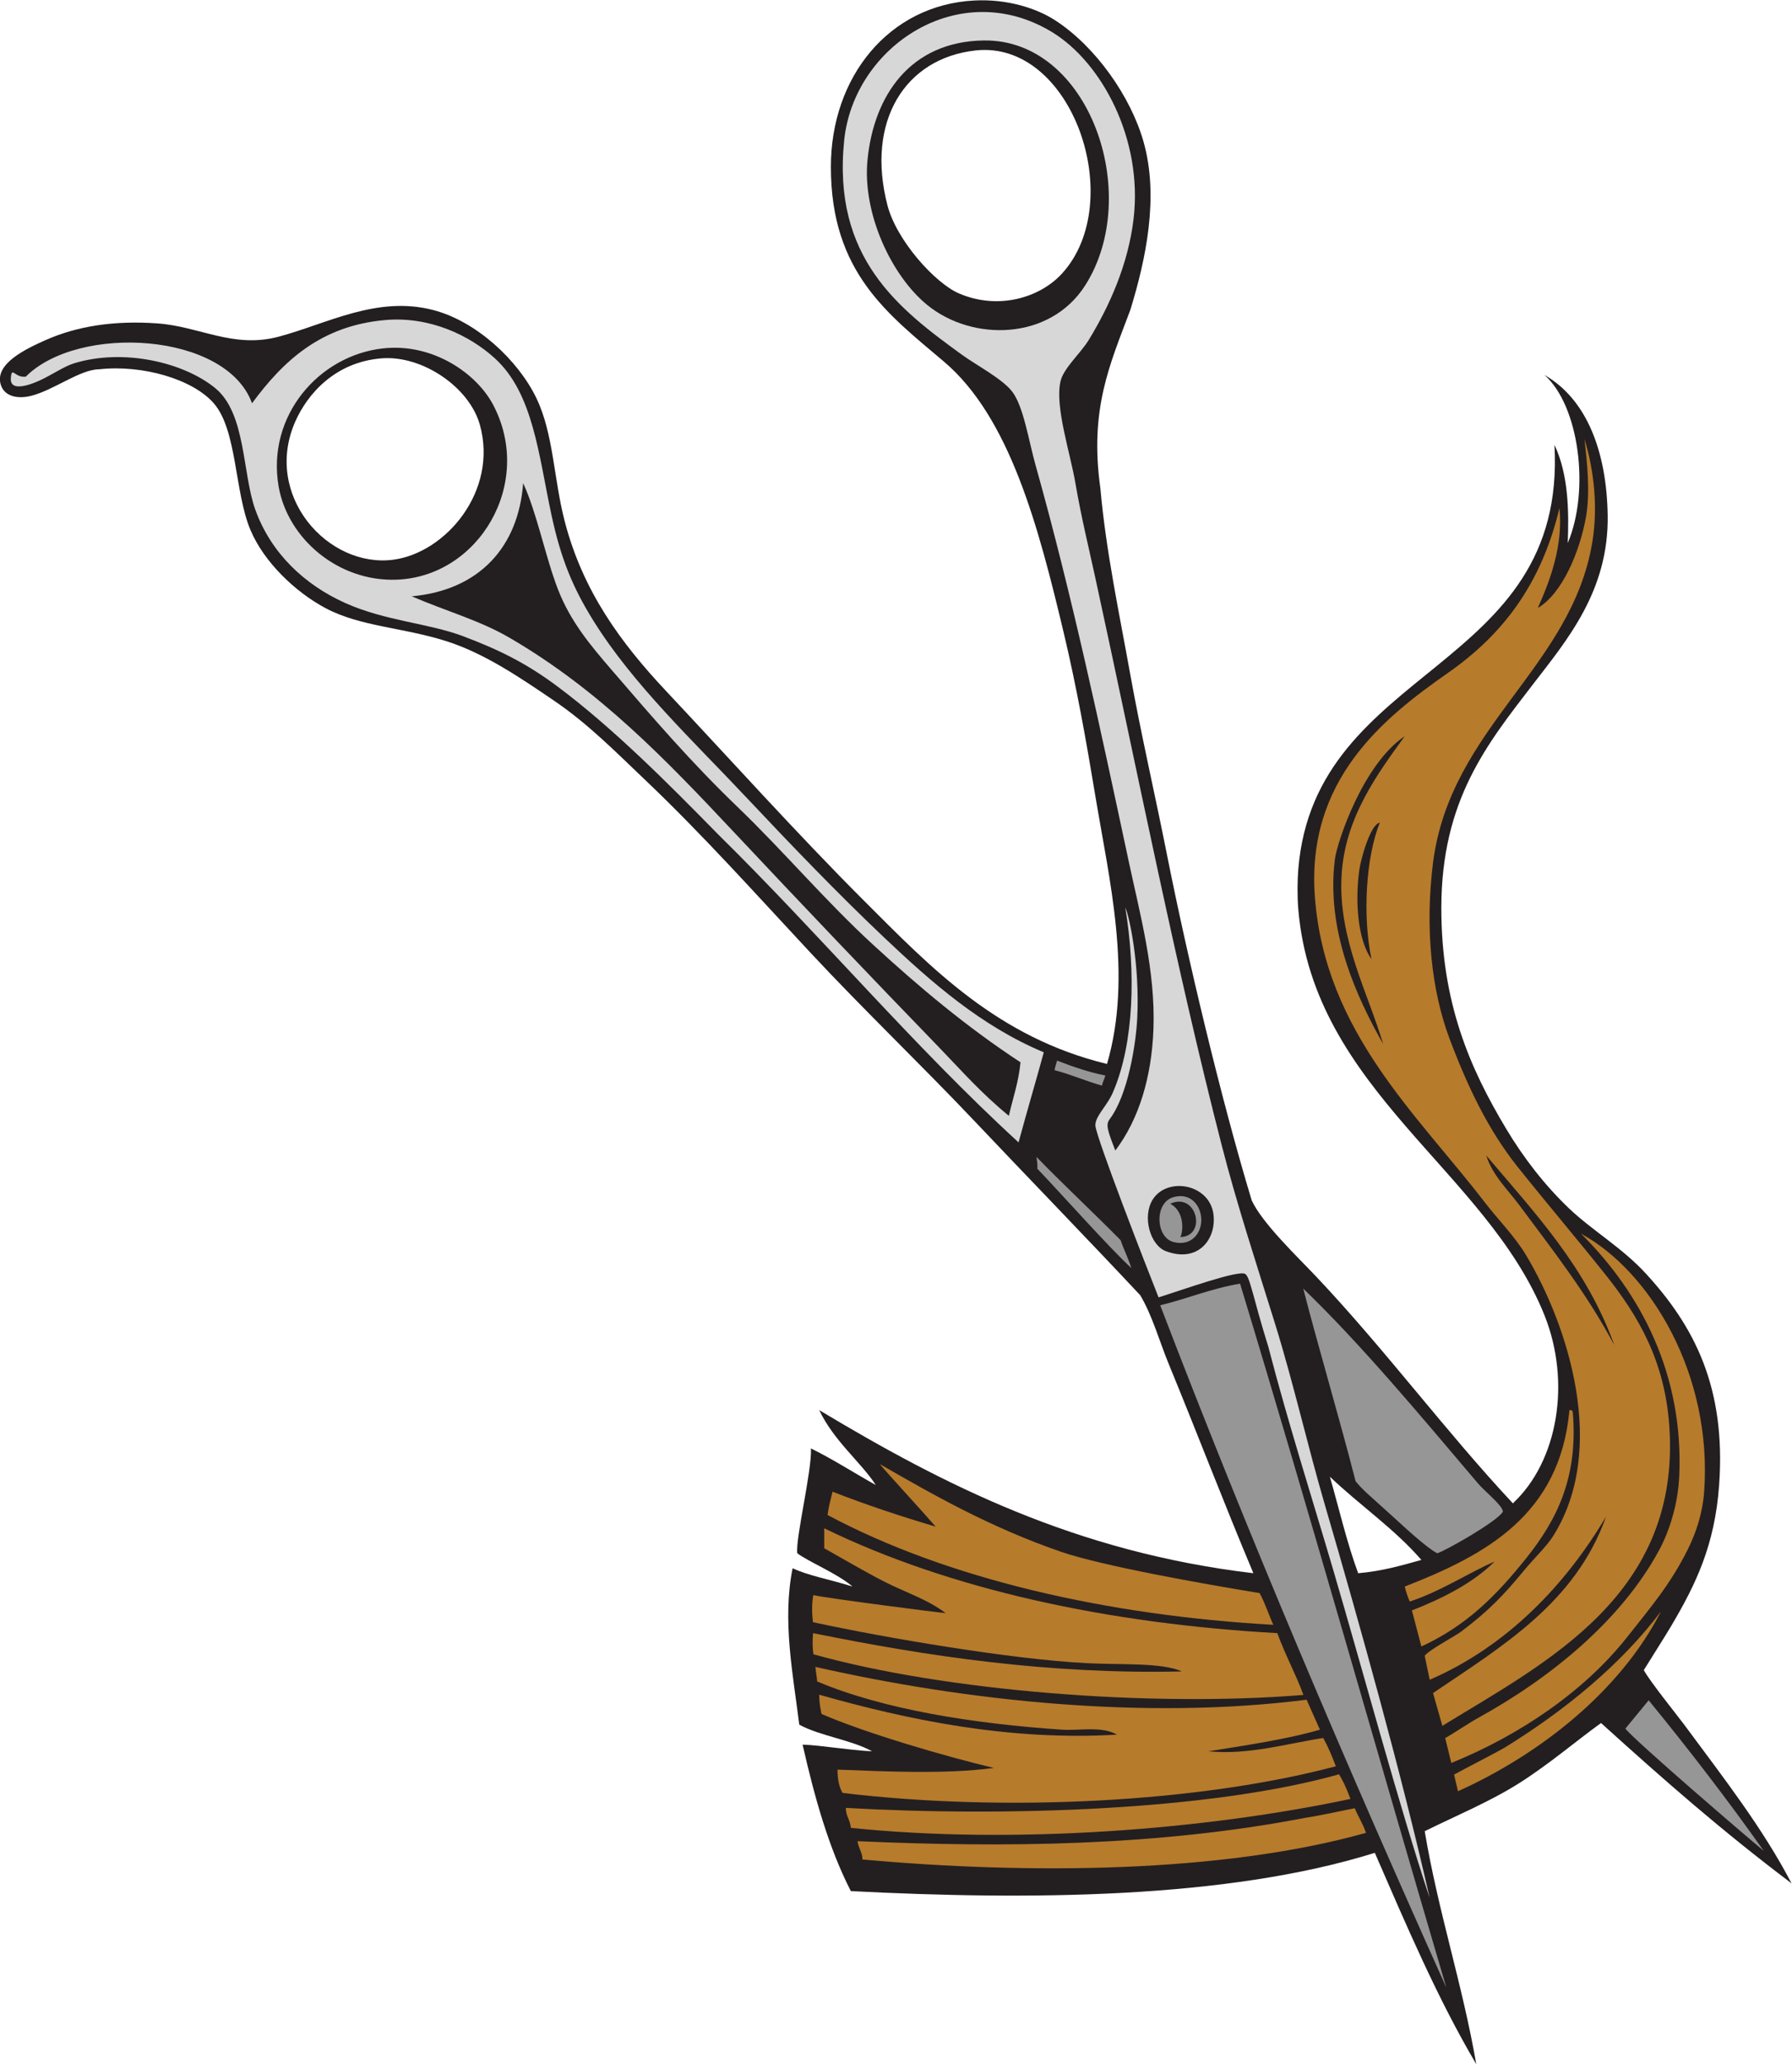
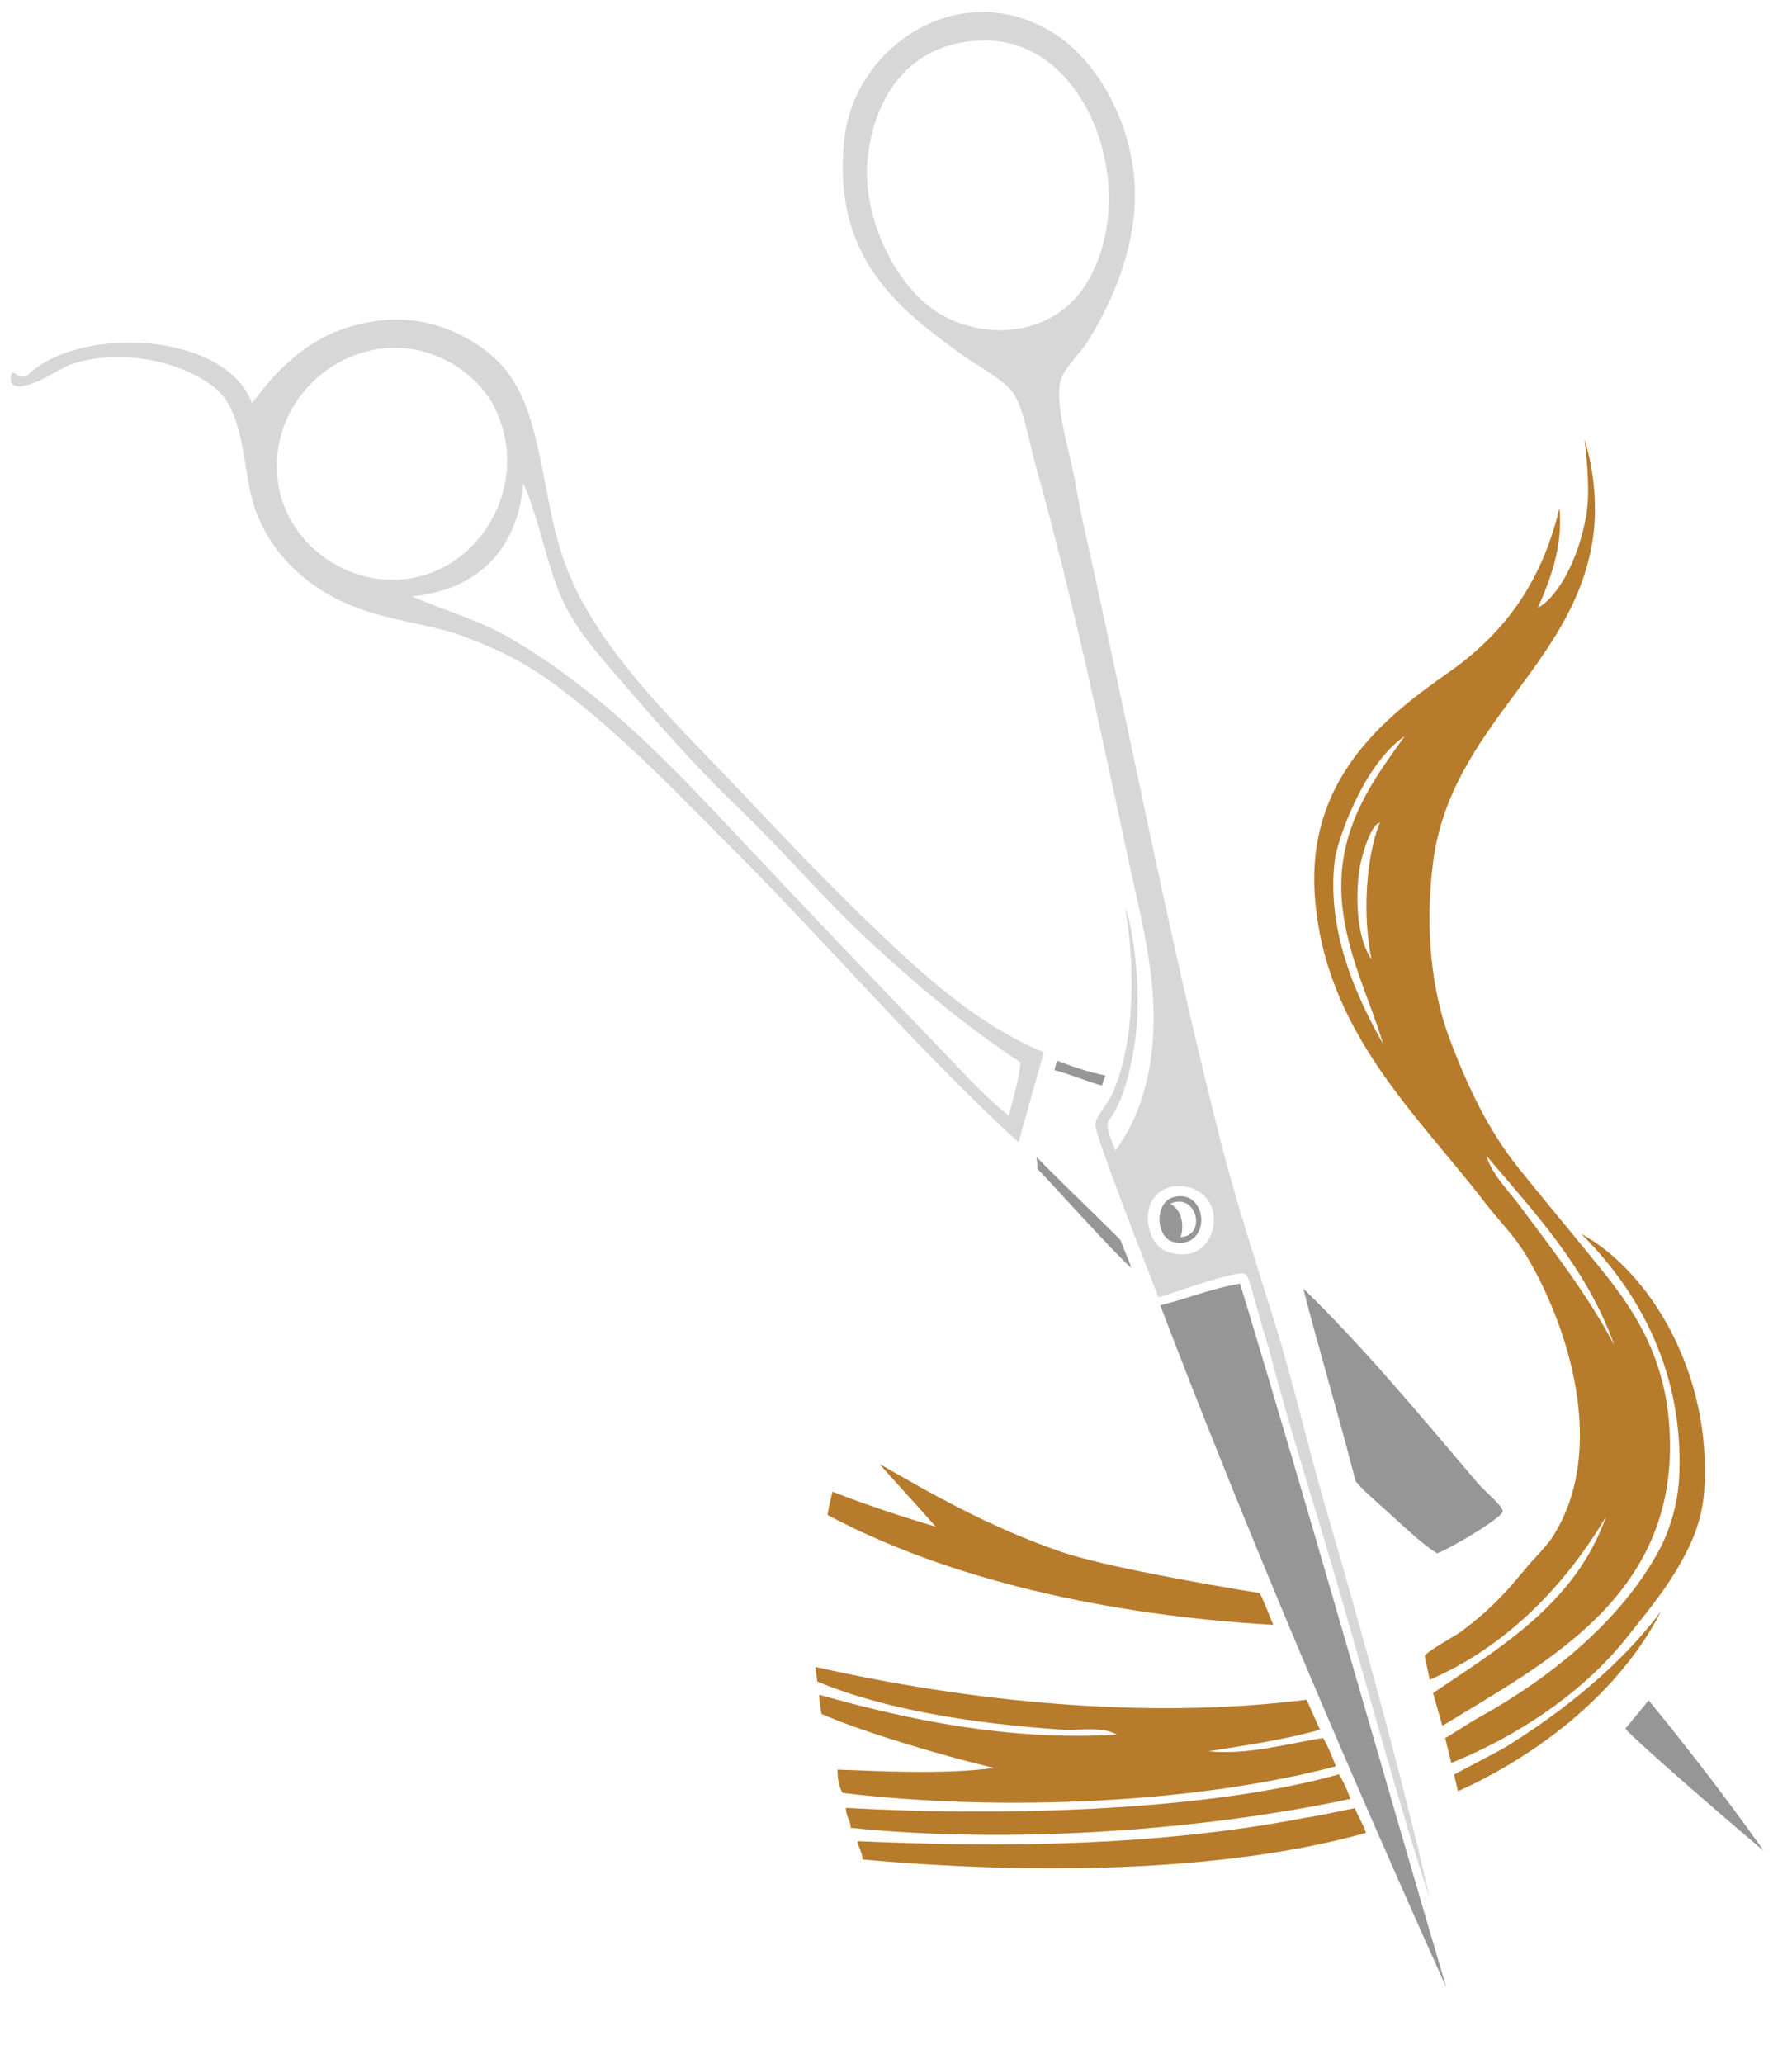
<svg xmlns="http://www.w3.org/2000/svg" viewBox="0 0 689.307 793.6" height="793.6" width="689.307" xml:space="preserve" id="svg2" version="1.1">
  <defs id="defs6" />
  <g transform="matrix(1.333,0,0,-1.333,0,793.6)" id="g10">
    <g transform="scale(0.1)" id="g12">
-       <path id="path14" style="fill:#231f20;fill-opacity:1;fill-rule:evenodd;stroke:none" d="m 4365.62,1617.6 c 130.8,121.97 168.07,350.29 91.21,542.4 -166.81,416.91 -666.31,649.04 -710.41,1171.19 -3.18,37.75 -2.56,84.06 0,115.2 48.75,593.73 776.17,566.42 739.2,1224 41.15,-86.6 41.68,-194.12 38.4,-283.2 64.84,154.02 32.42,396.62 -67.19,484.8 123.6,-71.01 179.12,-223.25 182.38,-403.2 4.03,-220.13 -118.8,-363.1 -215.99,-489.59 -131.52,-171.2 -263.54,-332.86 -264.01,-643.21 -0.39,-274.9 82.5,-463.65 187.21,-638.39 50.71,-84.63 112.19,-163.85 182.4,-230.41 67.35,-63.85 152.04,-112.27 220.81,-187.19 138.49,-150.9 231.46,-326.72 211.19,-609.61 -12.43,-173.42 -67.17,-286.41 -139.2,-407.99 -17.74,-29.98 -64.38,-103.32 -78.15,-125.76 16.35,-31.19 97.29,-131.44 116.55,-157.441 116.5,-157.304 226.71,-298.652 309.78,-457.695 -203.26,153.535 -362.38,293.086 -549.78,462.48 -73.56,-53.046 -148.73,-117.89 -235.2,-172.793 C 4300.37,757.559 4202.16,716.875 4111.23,671.992 4150.48,437.656 4219.53,233.105 4260.02,0 4148.26,189.043 4058.41,400 3967.22,609.59 3537.83,475.332 2963.06,473.125 2455.22,499.199 c -63.5,123.692 -104.58,269.805 -139.2,422.403 50.15,-1.426 136.02,-16.25 200.54,-19.2 -59.68,33.086 -150.11,44.024 -210.14,76.797 -17.73,143.261 -49.66,300.961 -19.2,451.191 48.08,-22.44 103.39,-30.9 172.8,-52.79 -43.55,37.61 -127.29,71.48 -159.3,95.99 -6.03,40.37 43.16,241.76 39.3,302.41 65.43,-32.17 124.44,-70.77 187.21,-105.61 -42.1,65.12 -120.8,126.66 -163.2,216 359.15,-215.26 739.35,-409.44 1252.8,-470.39 -87.85,209.14 -158.87,395.88 -244.8,604.8 -26.12,63.44 -46.86,138.56 -81.6,196.8 -132.48,141.89 -343.77,360.17 -475.2,499.2 -151.7,160.45 -320.56,321.72 -477.16,489.59 -154.73,165.89 -311.21,340.83 -478.05,499.21 -80.52,76.42 -161.84,159.3 -259.2,225.6 -97.39,66.31 -201.85,137.69 -311.99,172.79 -126.99,40.47 -249.29,41.89 -350.408,96.01 -85.652,45.83 -176.66,131.77 -216,225.59 -45.828,109.29 -37.984,287.3 -105.602,364.8 -60.554,69.42 -204.894,111.58 -330.004,98.1 -56.211,-0.46 -130.769,-59.82 -196.718,-76.6 -39.57,-10.06 -77.062,-1.53 -87.676,31.3 -19.602,60.62 71.832,104.03 129.598,129.6 89.968,39.82 196.753,56.95 321.609,48.01 123.226,-8.83 219.219,-73.29 350.394,-38.41 139.782,37.17 283.477,119.3 446.397,76.81 124.94,-32.59 245.4,-145.6 297.61,-254.41 49.47,-103.13 49.35,-231.09 81.6,-355.2 51.94,-199.94 160.68,-349.1 292.79,-489.59 182.25,-193.81 375.76,-409.36 571.21,-604.81 194.32,-194.33 385.45,-393.82 700.8,-470.4 74.59,255 6.25,532.01 -33.61,772.8 -25.94,156.69 -53.93,314.11 -91.19,470.4 -72.35,303.42 -154.59,620.41 -345.61,782.4 -160.7,136.29 -326.4,256.66 -326.4,561.6 0,260.35 168.22,466.83 412.81,480 96.23,5.19 181.19,-22.42 235.19,-57.6 116.54,-75.89 217.6,-219.85 254.4,-350.4 44.92,-159.29 6.44,-339.05 -38.4,-484.79 -59.36,-158.01 -118.17,-285.67 -86.39,-513.6 16.27,-182.46 54.63,-360.94 86.39,-537.61 30.56,-169.99 70.09,-339.73 105.6,-518.4 58.75,-295.66 156.29,-706.11 244.81,-998.4 31.19,-66.85 133.4,-163.83 187.18,-220.8 199.3,-211.09 371.41,-444.18 566.41,-652.79 z m -3264,3302.4 c 117.34,9.14 253.02,-83.26 283.2,-192.01 53.05,-191.14 -98.8,-368.8 -249.6,-388.79 -188.896,-25.05 -377.06,185.34 -283.2,398.39 34.168,77.56 113.546,171.79 249.6,182.41 z m 1713.61,887.99 c 279.2,30.67 438.69,-436.09 249.59,-643.2 -64.08,-70.18 -183.93,-106.34 -297.6,-57.6 -68.43,29.36 -179.95,152.15 -206.4,254.41 -62.58,241.85 50.23,423.97 254.41,446.39 z m 1022.38,-4113.6 c 85.92,-82.09 186.02,-150 264.01,-240 -57.42,-16.17 -114.65,-32.53 -182.41,-38.39 -32.42,87.57 -54.88,185.09 -81.6,278.39 v 0" />
      <path id="path16" style="fill:#d7d7d7;fill-opacity:1;fill-rule:evenodd;stroke:none" d="m 3012.03,2918.4 c -25.18,-91.64 -47.93,-167.83 -72.82,-259.75 -301.17,275.73 -571.69,597.74 -866.37,887.74 -146.41,149.37 -303.54,307.01 -462.79,426.18 -86.12,64.46 -163.49,104.54 -273.23,145.82 -101.68,38.27 -224.2,43.66 -340.8,96 -117.188,52.61 -213.875,143.34 -259.2,268.8 -37.832,104.74 -26.726,277.47 -115.199,350.4 -90.48,74.59 -264.641,116.04 -408,72.01 -28.406,-8.73 -61.34,-31.61 -96,-48.01 -26.683,-12.63 -89.215,-36.91 -86.398,4.8 2.512,37.25 11.258,0.29 43.207,4.8 151.976,152.2 578.695,128.51 652.793,-76.8 90.16,121.9 198.175,223.58 383.997,240 128.37,11.35 243.91,-43.93 316.8,-110.39 110.85,-101.08 126.03,-278.15 163.2,-451.21 27.58,-128.42 62.22,-210.91 120.9,-305.2 114.63,-184.19 287.32,-345.96 442.32,-510.8 129.2,-137.4 264.16,-277.64 396.78,-403.2 137.25,-129.92 280.57,-255.86 460.81,-331.19 z M 804.023,4550.39 c 25.883,-149.67 171.161,-275.14 340.797,-268.8 237.17,8.88 397.09,277.92 278.4,504 -47.34,90.18 -173.02,178.57 -316.8,163.2 -185.982,-19.88 -337.611,-194.77 -302.397,-398.4 z m 384.007,-316.8 c 100.47,-43.22 195.77,-69.02 283.19,-120 258.81,-150.9 451.21,-352.04 648.01,-561.59 195.85,-208.57 394.69,-417.11 590.4,-619.21 65.97,-68.12 119.27,-130 201.6,-197.59 11.75,52.24 27.93,96.07 33.59,154.39 -156.7,102.79 -293.09,217.52 -427.2,340.8 -135.39,124.46 -258.19,269.69 -387.17,393.61 -135.53,130.18 -242.89,254.86 -366.43,398.39 -60.31,70.07 -117.85,138.51 -153.6,230.4 -36.69,94.3 -60.51,219.81 -100.79,307.21 -13.48,-183.58 -126.23,-308.8 -321.6,-326.41 v 0" />
      <path id="path18" style="fill:#b77b2c;fill-opacity:1;fill-rule:evenodd;stroke:none" d="m 4572.2,4687.13 c 28.73,-93.04 38.66,-200.43 22.76,-296.79 -60.02,-363.46 -409.42,-533.55 -459.73,-924.75 -24.02,-191.73 -3.93,-371.29 47.99,-508.79 52.4,-138.81 111.52,-262.89 196.8,-369.61 84.21,-105.37 171.15,-207.52 254.41,-311.99 94.37,-118.44 168.96,-247.47 182.4,-432 35.59,-489.04 -355.02,-683.51 -654.67,-867.321 l -26.93,94.511 c 200.39,135.59 411.29,260.7 499.2,508.81 -114.28,-192.95 -283.09,-372.93 -508.81,-470.41 l -14.39,69.04 c 11.21,16.31 87.81,56.72 105.6,70.16 78.21,59.12 120,102.13 182.38,177.6 28.66,34.66 63.81,68.02 81.61,96.01 159.78,251.29 44.63,608.24 -76.8,811.19 -33.28,55.65 -80.47,102.17 -120,153.6 -193.44,251.77 -459.67,489.95 -489.59,878.4 -26.02,337.56 195.7,516.56 383.98,648 155.22,108.35 268.56,252.62 321.61,475.2 11.13,-108.73 -27.39,-209.39 -62.41,-287.99 68.05,39.36 120.49,157.68 139.22,263.99 12.15,69.13 3.26,154.73 -4.63,223.14 z M 3852.03,3475.19 c -26.08,-205.99 62.79,-397.76 139.2,-532.79 -42.93,145.72 -129.91,302.87 -120,484.79 9.2,169.3 105.58,296.64 182.4,402.99 -120.88,-81.05 -195.41,-306.05 -201.6,-354.99 z m 70.29,-31.75 c -12.69,-93.67 -3.46,-202.35 35.29,-256.25 -26.05,124.27 -16.34,293.27 24.01,393.61 -27.54,-4.7 -55.14,-106.62 -59.3,-137.36 z m 462.5,-966.64 c 98.98,-132.95 196.13,-257.01 273.59,-403.21 -80.62,224.98 -229.64,381.55 -369.59,547.21 18.81,-58.34 60.12,-95.82 96,-144 v 0" />
      <path id="path20" style="fill:#979696;fill-opacity:1;fill-rule:evenodd;stroke:none" d="m 3050.43,2894.39 c 48.47,-18.67 94.61,-34.14 139.2,-42.85 -2.08,-9.14 -7.78,-18.49 -9.61,-29.14 -46.49,12.7 -89.77,32.5 -136.98,44.48 1.66,10.82 5.73,20.56 7.39,27.51 v 0" />
      <path id="path22" style="fill:#979696;fill-opacity:1;fill-rule:evenodd;stroke:none" d="m 2991.01,2616.6 c 75.1,-77.42 165.9,-162.22 242.68,-240.04 8.49,-25.8 20.58,-48.01 30.94,-80.37 -64.22,59.04 -202.62,214.9 -271.22,286.51 0.84,11.97 -0.45,19.16 -2.4,33.9 v 0" />
      <path id="path24" style="fill:#979696;fill-opacity:1;fill-rule:evenodd;stroke:none" d="m 3386.42,2500.8 c 51.13,14.3 79.53,-26.74 80.12,-64.67 0.62,-40.39 -29.73,-77.97 -80.12,-64.94 -52.05,13.46 -56.15,113.89 0,129.61 z m -9.59,-19.2 c 47.99,-25.94 34.12,-92.99 28.79,-96.01 78.56,1.6 47.89,131.66 -28.79,96.01 v 0" />
      <path id="path26" style="fill:#b77b2c;fill-opacity:1;fill-rule:evenodd;stroke:none" d="m 4562.42,2395.2 c 199.28,-108.54 379.49,-404.97 355.19,-744.01 -4.25,-59.51 -21.89,-116.01 -47.98,-167.99 C 4819,1382.36 4763.71,1318.55 4696.83,1233.59 4572.38,1075.53 4385.86,949.16 4188.02,868.789 l -17.71,72.012 c 12.36,5.625 67.36,42.656 94.51,57.597 209,115.002 413.75,281.462 523.2,484.802 31.16,57.87 54.07,135.47 57.6,211.19 13.79,294.77 -111.41,530.43 -283.2,700.81 v 0" />
      <path id="path28" style="fill:#979696;fill-opacity:1;fill-rule:evenodd;stroke:none" d="M 3578.41,2251.19 C 3782.28,1579.86 3974.16,896.523 4173.63,220.801 3884.96,863.32 3605.74,1515.31 3348.02,2188.79 c 78.52,19.08 146.84,48.36 230.39,62.4 v 0" />
-       <path id="path30" style="fill:#b77b2c;fill-opacity:1;fill-rule:evenodd;stroke:none" d="m 4528.82,1886.39 c 5.59,0.78 8.54,-1.06 9.59,-4.79 16.33,-188.65 -45.91,-311.99 -134.39,-422.4 -87.64,-109.38 -172.7,-194.63 -302.4,-254.41 l -27.33,103.94 c 89.65,35.16 175.84,78.77 238.54,140.86 -70.76,-30.06 -156.49,-86.72 -244.81,-115.2 -5.7,13.5 -10.8,27.6 -14.39,43.21 236.15,91.83 448.03,207.97 475.19,508.79 v 0" />
-       <path id="path32" style="fill:#b77b2c;fill-opacity:1;fill-rule:evenodd;stroke:none" d="m 2378.42,1545.59 c 364.13,-177.43 821.19,-275.2 1307.4,-302.39 26.21,-70.39 51.72,-114.04 75.41,-178.2 -440.04,-35.94 -1033.91,10.72 -1413.87,117.23 -2.83,14.92 -3.02,40.48 -1.16,60.97 331.43,-67.15 680.09,-119.18 1064.23,-110.41 -58.46,26.19 -173.46,18.42 -278.4,24.01 -213.91,11.36 -570.67,71.4 -786.12,118 -2.87,24.26 -3.75,50.38 0.97,78.19 30.84,-8.17 374.72,-52.15 381.94,-52.19 -51.99,40.02 -118.63,60.88 -177.6,91.19 -59.74,30.72 -116.41,64.47 -172.8,96 0,19.2 0,38.4 0,57.6 v 0" />
      <path id="path34" style="fill:#b77b2c;fill-opacity:1;fill-rule:evenodd;stroke:none" d="M 4792.83,1305.59 C 4675.95,1076.86 4445.37,894.648 4207.22,787.188 l -11.23,48.027 c 20.06,11.601 128.03,66.699 147.78,78.906 174.64,108.009 334.62,239.569 449.06,391.469 v 0" />
      <path id="path36" style="fill:#b77b2c;fill-opacity:1;fill-rule:evenodd;stroke:none" d="m 2353.05,1145.82 c 436.85,-98.96 951.91,-153.652 1417.38,-94.63 13.18,-30.62 26.64,-59.393 38.39,-86.405 -97.11,-28.457 -227.01,-47.148 -321.6,-62.383 115.32,-11.308 227.15,22.442 331.19,38.399 14.28,-25.742 25.39,-52.52 36.31,-81.602 -394.57,-104.57 -955.93,-133.047 -1423.5,-76.797 -9.83,17.364 -14.68,39.707 -14.4,67.188 131.21,-4.981 310.72,-14.063 451.2,4.805 -136.72,32.304 -370.07,100.253 -497.36,155.725 -5.05,23.45 -6.86,40.74 -6.63,55.47 253.51,-71.742 544.36,-133.52 859.19,-115.199 -43.89,25.566 -108.52,11.054 -158.4,14.394 -255.98,17.168 -515.79,58.355 -706.97,139.195 0.21,9.36 -3.82,26.82 -4.8,41.84 v 0" />
      <path id="path38" style="fill:#979696;fill-opacity:1;fill-rule:evenodd;stroke:none" d="m 4757.5,1049.45 c 116.6,-142.555 224.45,-282.516 332.03,-434.157 -43.62,35.684 -373.07,318.398 -399.24,352.578 l 67.21,81.579 v 0" />
-       <path id="path40" style="fill:#b77b2c;fill-opacity:1;fill-rule:evenodd;stroke:none" d="m 3896.93,765.098 c -412.58,-87.989 -968.05,-132.422 -1441.71,-83.496 -1.47,22.519 -14.52,33.476 -14.4,57.597 456.62,-26.074 1049.33,-8.203 1423.18,96.895 9.43,-16.114 18.2,-31.563 32.93,-70.996 v 0" />
+       <path id="path40" style="fill:#b77b2c;fill-opacity:1;fill-rule:evenodd;stroke:none" d="m 3896.93,765.098 c -412.58,-87.989 -968.05,-132.422 -1441.71,-83.496 -1.47,22.519 -14.52,33.476 -14.4,57.597 456.62,-26.074 1049.33,-8.203 1423.18,96.895 9.43,-16.114 18.2,-31.563 32.93,-70.996 " />
      <path id="path42" style="fill:#b77b2c;fill-opacity:1;fill-rule:evenodd;stroke:none" d="M 3941.83,667.188 C 3526.48,550.684 2967.42,547.012 2488.82,590.391 c -0.64,21.757 -11.74,33.066 -14.39,52.812 422.56,-18.867 864.65,-14.922 1291.19,67.188 47.97,7.109 130.22,25.703 143.79,27.793 11.62,-28.145 22.99,-43.34 32.42,-70.996 v 0" />
      <path id="path44" style="fill:#d7d7d7;fill-opacity:1;fill-rule:evenodd;stroke:none" d="m 3218.41,2635.2 c 68.81,90.6 105.1,213.61 110.02,350.39 6.08,168.18 -38.38,329.34 -71.6,484.8 -81.81,382.66 -162.93,765.33 -268.81,1142.4 -19.8,70.5 -34.45,168.51 -67.2,211.2 -28.34,36.94 -102.86,75.85 -143.99,105.6 -183.57,132.81 -375.58,279.8 -340.81,619.2 27.81,271.47 332.59,474.75 600.01,312.01 143.15,-87.13 262.05,-308.28 235.2,-537.6 -15.49,-132.17 -69.81,-252.58 -129.61,-350.41 -23.83,-39 -73.21,-81.36 -81.6,-120 -16.04,-73.82 28.02,-204.02 43.2,-292.79 16.56,-96.84 38.75,-186.99 57.6,-273.61 120.27,-552.33 230.88,-1115.94 364.8,-1636.8 44.12,-171.58 101,-344.22 153.59,-513.59 53.99,-173.83 93.46,-350.34 144.01,-523.21 101.05,-345.5 222.93,-782.907 302.34,-1133.395 -86.21,258.281 -190.29,646.855 -278.34,946.195 -59.29,201.64 -130.15,423.61 -187.2,643.2 -44.03,141.09 -53.05,203.51 -67.19,210.6 -20.92,11.08 -175.35,-44.43 -249.61,-67.77 -36.95,92.85 -178.89,457.79 -182.4,495.57 -0.3,29.2 35.86,57.17 52.81,100.8 58.05,137.56 64.47,339.77 33.59,528 11.98,-26.36 41.94,-164.86 34.51,-318.28 -3.63,-74.92 -26.6,-222.79 -80.54,-293.51 -10.53,-14.96 -5.1,-31.82 17.22,-89 z m -715.19,2856 c -14.63,-153.06 68.54,-332.81 172.81,-417.61 130.12,-105.83 354.42,-102.81 456,57.61 166.21,262.5 10.95,709.6 -292.82,705.59 -212.83,-2.81 -318.21,-159.62 -335.99,-345.59 z m 822.93,-2997.7 c -30.39,-49.01 -7.54,-131.62 38.57,-148.79 92.78,-34.57 145.41,35.08 137.05,105.37 -10.66,89.55 -134.25,110.15 -175.62,43.42 v 0" />
      <path id="path46" style="fill:#979696;fill-opacity:1;fill-rule:evenodd;stroke:none" d="m 3760.82,2236.8 c 167.16,-160.86 337.4,-365.43 504,-561.6 19.67,-23.17 72.25,-64.85 72.01,-81.61 -14.47,-27.13 -165.51,-113 -189.55,-120 -31.31,16.18 -98.28,78.75 -122.46,100.8 -76.05,69.15 -90.51,79.42 -113.07,106.98 -43.16,169.84 -112.79,405.27 -150.93,555.43 v 0" />
      <path id="path48" style="fill:#b77b2c;fill-opacity:1;fill-rule:evenodd;stroke:none" d="m 2538.86,1730.76 c 150.26,-86.5 316.82,-181.8 521.16,-252.36 120.89,-41.76 417.93,-94.08 574.84,-119.71 17.68,-33.42 28.26,-67.6 39.57,-91.5 -476.88,26.89 -938.73,131.13 -1286.41,316.79 3.13,24.09 9.05,45.38 14.4,67.21 95.49,-37.3 195.03,-70.56 297.6,-100.8 -44.2,50.98 -147.46,162.52 -161.16,180.37 v 0" />
    </g>
  </g>
</svg>